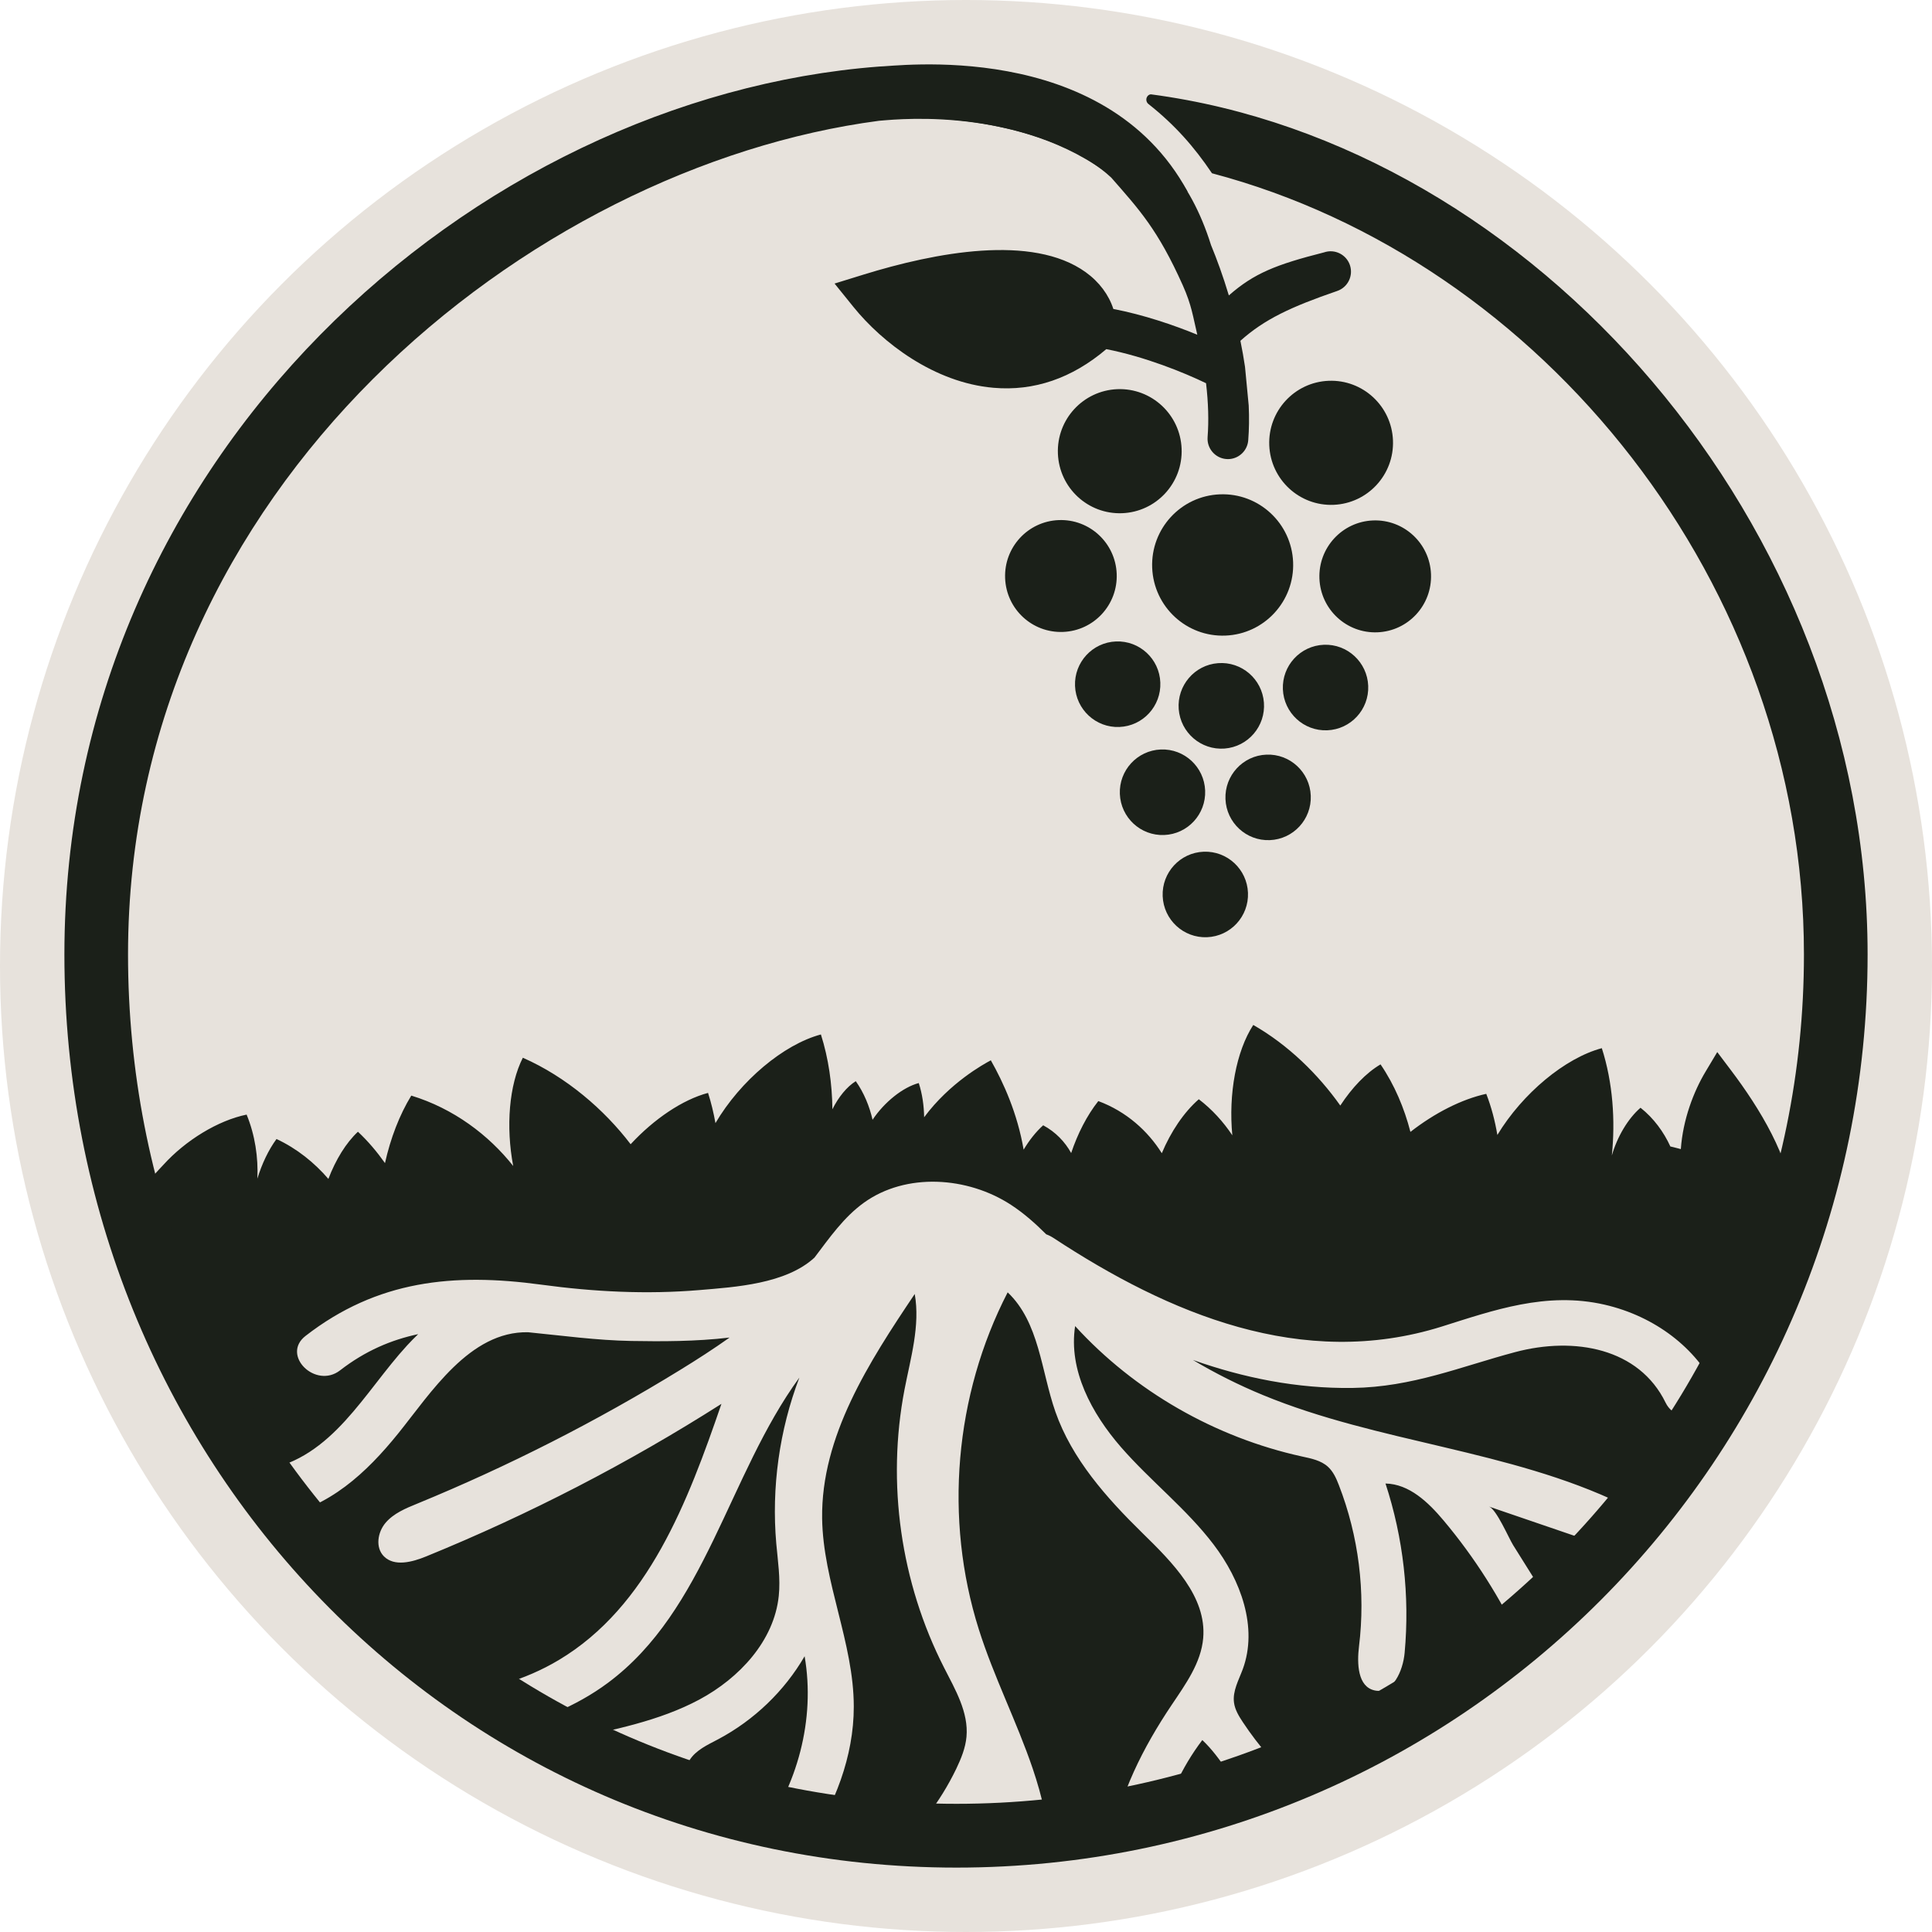
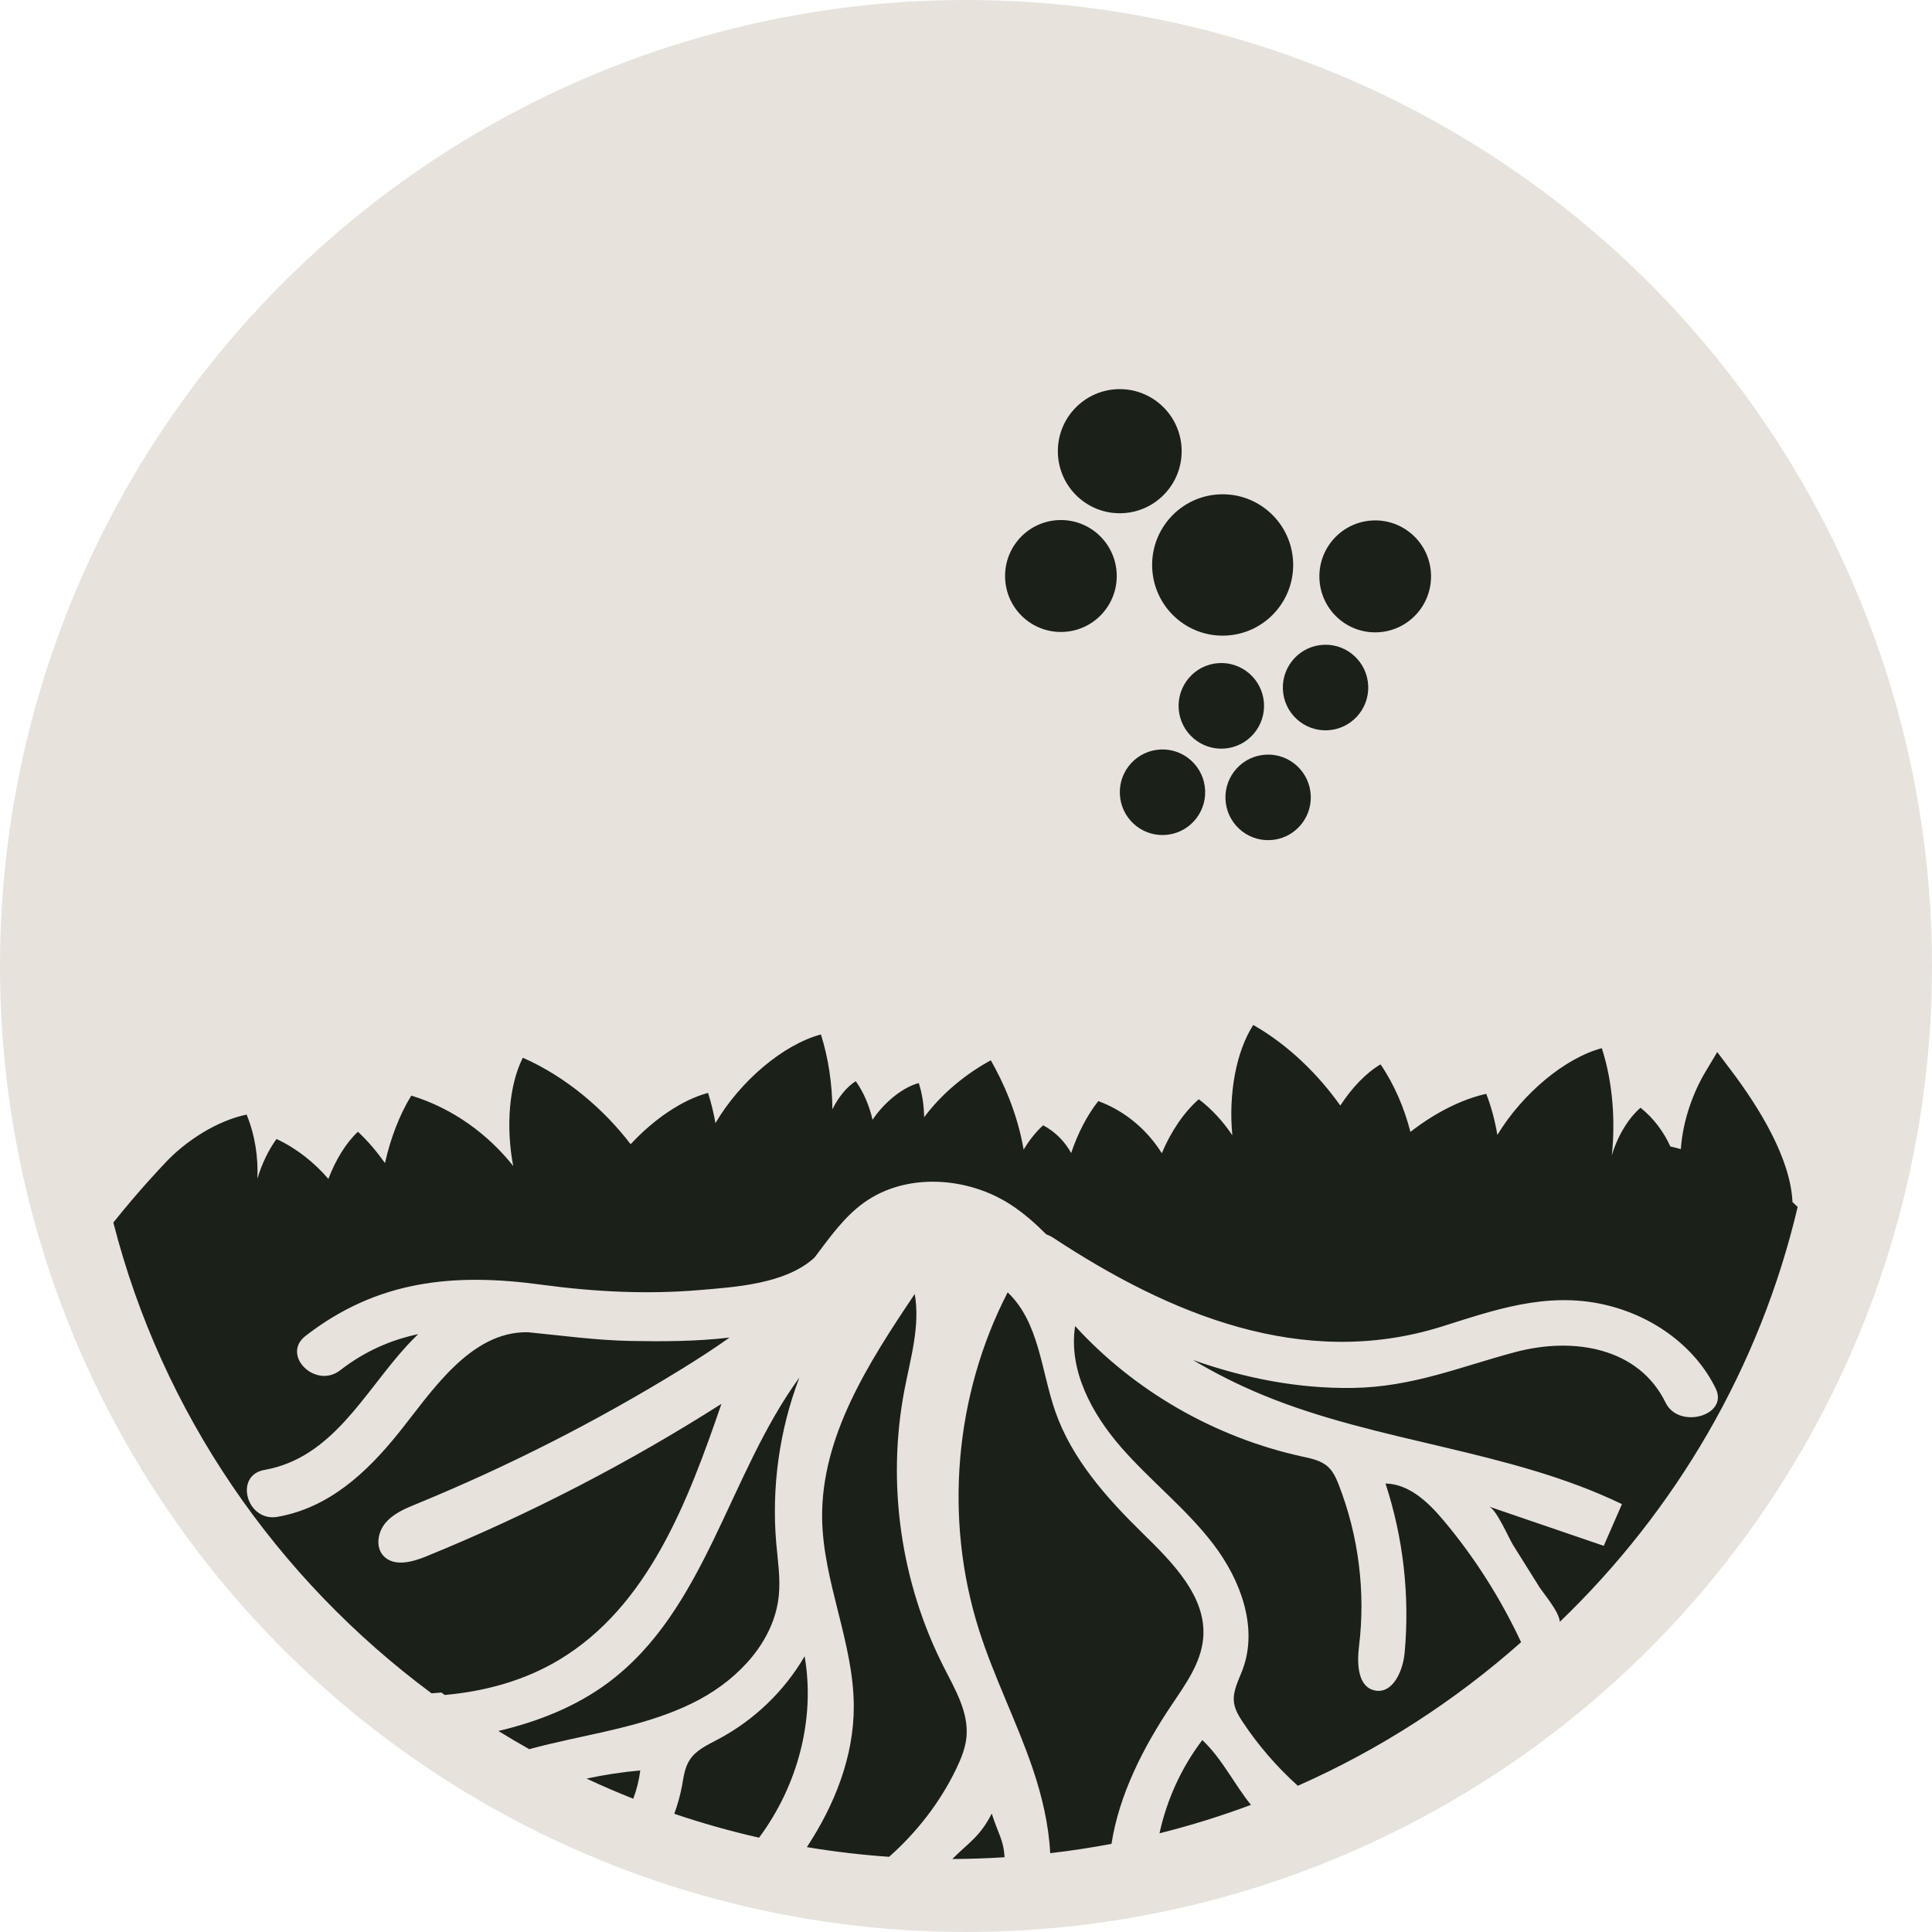
<svg xmlns="http://www.w3.org/2000/svg" width="60" height="60" viewBox="0 0 60 60" fill="none">
  <circle cx="30" cy="30" r="30" fill="#E7E2DC" />
  <path d="M42.777 19.637C43.735 19.599 44.479 18.791 44.441 17.831C44.404 16.872 43.597 16.125 42.64 16.163C41.683 16.201 40.938 17.009 40.976 17.969C41.014 18.929 41.82 19.675 42.777 19.637Z" fill="#1B2019" />
  <path d="M33.016 19.625C33.973 19.588 34.718 18.78 34.68 17.82C34.642 16.86 33.836 16.114 32.879 16.152C31.921 16.19 31.177 16.998 31.215 17.957C31.252 18.917 32.058 19.663 33.016 19.625Z" fill="#1B2019" />
  <path d="M34.851 15.938C35.912 15.896 36.738 14.999 36.696 13.936C36.654 12.872 35.76 12.044 34.699 12.086C33.638 12.129 32.812 13.025 32.854 14.088C32.896 15.152 33.79 15.98 34.851 15.938Z" fill="#1B2019" />
-   <path d="M41.415 15.678C42.476 15.635 43.302 14.739 43.26 13.676C43.218 12.612 42.324 11.784 41.263 11.826C40.202 11.868 39.376 12.764 39.418 13.828C39.46 14.892 40.354 15.72 41.415 15.678Z" fill="#1B2019" />
  <path d="M38.057 19.739C39.266 19.691 40.206 18.67 40.159 17.459C40.111 16.247 39.092 15.304 37.884 15.352C36.675 15.4 35.734 16.421 35.782 17.632C35.83 18.844 36.848 19.787 38.057 19.739Z" fill="#1B2019" />
  <path d="M41.218 22.68C41.95 22.651 42.52 22.033 42.491 21.3C42.462 20.567 41.845 19.995 41.114 20.024C40.382 20.053 39.812 20.672 39.841 21.405C39.87 22.138 40.487 22.709 41.218 22.68Z" fill="#1B2019" />
-   <path d="M37.485 29.106C38.216 29.077 38.786 28.459 38.757 27.726C38.728 26.993 38.111 26.422 37.38 26.451C36.648 26.48 36.079 27.098 36.108 27.831C36.137 28.564 36.753 29.135 37.485 29.106Z" fill="#1B2019" />
  <path d="M36.155 25.932C36.886 25.903 37.456 25.285 37.427 24.551C37.398 23.818 36.781 23.247 36.05 23.276C35.319 23.305 34.749 23.923 34.778 24.656C34.807 25.39 35.423 25.961 36.155 25.932Z" fill="#1B2019" />
  <path d="M39.435 26.091C40.167 26.062 40.736 25.444 40.707 24.711C40.678 23.978 40.062 23.407 39.33 23.436C38.599 23.465 38.029 24.083 38.058 24.816C38.087 25.549 38.704 26.12 39.435 26.091Z" fill="#1B2019" />
  <path d="M39.252 21.819C39.308 22.551 38.761 23.191 38.03 23.247C37.3 23.302 36.662 22.754 36.606 22.022C36.551 21.29 37.098 20.65 37.828 20.595C38.558 20.539 39.196 21.087 39.252 21.819Z" fill="#1B2019" />
-   <path d="M34.763 22.577C35.495 22.548 36.064 21.93 36.035 21.196C36.007 20.463 35.39 19.892 34.658 19.921C33.927 19.95 33.357 20.568 33.386 21.302C33.415 22.035 34.032 22.606 34.763 22.577Z" fill="#1B2019" />
-   <path d="M34.117 3.292C35.853 4.446 36.95 5.515 37.609 7.61C37.789 8.046 37.985 8.58 38.163 9.175C38.946 8.487 39.628 8.217 41.119 7.838C41.449 7.724 41.809 7.901 41.922 8.231C42.035 8.562 41.859 8.922 41.529 9.036C40.089 9.531 39.268 9.915 38.522 10.584C38.579 10.859 38.626 11.13 38.665 11.394L38.78 12.597C38.797 12.974 38.792 13.334 38.765 13.673C38.741 13.984 38.496 14.225 38.197 14.255C38.161 14.258 38.124 14.259 38.085 14.256C37.737 14.229 37.476 13.924 37.503 13.575C37.542 13.068 37.526 12.507 37.455 11.901C36.767 11.569 35.56 11.078 34.357 10.843C33.292 11.749 32.113 12.153 30.854 12.043C29.013 11.884 27.402 10.642 26.506 9.534L25.918 8.806L26.811 8.53C29.047 7.838 32.063 7.262 33.717 8.453C34.138 8.756 34.435 9.157 34.576 9.595C35.515 9.776 36.443 10.092 37.183 10.395C37.051 9.843 37.01 9.481 36.733 8.862C35.954 7.121 35.375 6.504 34.51 5.515C32.855 3.977 29.567 3.561 27.957 3.688L34.117 3.292Z" fill="#1B2019" />
  <path d="M30.8 56.322C31.008 56.979 31.165 57.127 31.197 57.678C30.66 57.712 30.12 57.731 29.575 57.733C30.067 57.237 30.432 57.047 30.8 56.322ZM28.408 40.186C28.581 41.172 28.28 42.171 28.09 43.156C27.532 46.063 27.969 49.145 29.319 51.79C29.666 52.471 30.084 53.179 30.015 53.937C29.984 54.285 29.848 54.616 29.697 54.932C29.197 55.969 28.479 56.897 27.612 57.665C26.749 57.605 25.896 57.504 25.058 57.364C25.921 56.054 26.517 54.552 26.515 52.998C26.514 51.019 25.559 49.132 25.532 47.153C25.499 44.608 26.98 42.312 28.408 40.186ZM31.294 40.135C32.278 41.069 32.331 42.569 32.776 43.843C33.288 45.307 34.36 46.513 35.476 47.607C36.413 48.524 37.479 49.585 37.366 50.877C37.299 51.644 36.818 52.306 36.388 52.947C35.508 54.255 34.754 55.736 34.518 57.262C33.891 57.381 33.257 57.478 32.615 57.552C32.57 56.666 32.36 55.777 32.074 54.932C31.577 53.466 30.863 52.075 30.397 50.598C29.315 47.171 29.643 43.336 31.294 40.135ZM24.988 51.436C25.327 53.398 24.766 55.467 23.573 57.071C22.678 56.867 21.8 56.62 20.941 56.329C21.043 56.047 21.125 55.757 21.18 55.462C21.23 55.188 21.263 54.898 21.416 54.661C21.614 54.349 21.976 54.187 22.306 54.013C23.421 53.42 24.361 52.517 24.988 51.436ZM37.339 54.039C37.953 54.617 38.323 55.4 38.849 56.052C37.925 56.397 36.978 56.693 36.009 56.935C36.236 55.892 36.688 54.896 37.339 54.039ZM19.884 54.983C19.847 55.283 19.772 55.578 19.667 55.862C19.176 55.667 18.693 55.458 18.217 55.236C18.767 55.118 19.323 55.032 19.884 54.983ZM33.389 41.183C35.234 43.204 37.734 44.639 40.432 45.232C40.721 45.294 41.026 45.355 41.241 45.552C41.406 45.703 41.499 45.912 41.578 46.117C42.195 47.705 42.412 49.442 42.205 51.13C42.14 51.66 42.161 52.385 42.692 52.498C43.252 52.619 43.572 51.891 43.622 51.331C43.785 49.563 43.582 47.762 43.028 46.072C43.766 46.086 44.358 46.656 44.828 47.215C45.796 48.366 46.605 49.644 47.239 51C45.184 52.823 42.849 54.334 40.305 55.459C39.656 54.873 39.08 54.211 38.599 53.485C38.474 53.296 38.352 53.097 38.323 52.875C38.275 52.517 38.47 52.176 38.596 51.836C39.072 50.54 38.531 49.073 37.69 47.967C36.85 46.861 35.728 45.992 34.814 44.943C33.901 43.893 33.178 42.548 33.389 41.183ZM24.825 42.782C24.202 44.42 23.956 46.195 24.108 47.938C24.156 48.478 24.242 49.023 24.185 49.564C24.041 50.954 22.967 52.112 21.718 52.782C20.468 53.451 19.042 53.722 17.652 54.028C17.247 54.117 16.839 54.213 16.437 54.322C16.113 54.141 15.794 53.952 15.478 53.757C16.7 53.469 17.882 53.004 18.879 52.263C21.92 50.003 22.608 45.826 24.825 42.782ZM38.921 31.831C40.008 32.451 40.941 33.369 41.624 34.334C41.986 33.781 42.422 33.321 42.874 33.055C43.309 33.692 43.614 34.421 43.802 35.152C44.55 34.569 45.388 34.138 46.157 33.97C46.318 34.385 46.429 34.814 46.502 35.247C47.286 33.953 48.607 32.856 49.746 32.552C50.091 33.627 50.168 34.802 50.057 35.885C50.225 35.303 50.557 34.739 50.948 34.402C51.36 34.728 51.671 35.158 51.874 35.604C51.88 35.605 52.001 35.633 52.2 35.686C52.264 34.771 52.596 33.899 52.97 33.277L53.331 32.673L53.755 33.235C54.641 34.407 55.608 35.983 55.667 37.331C55.722 37.381 55.776 37.431 55.828 37.483C54.655 42.466 52.041 46.908 48.441 50.368C48.421 50.042 47.94 49.501 47.773 49.237L47.779 49.242C47.516 48.824 47.252 48.403 46.991 47.984C46.853 47.763 46.475 46.871 46.241 46.788C47.43 47.195 48.617 47.601 49.806 48.007C49.995 47.576 50.183 47.144 50.371 46.712C46.874 45.022 42.815 44.808 39.222 43.325C38.471 43.015 37.743 42.65 37.047 42.235C38.619 42.79 40.275 43.128 42.005 43.104C43.862 43.078 45.359 42.443 47.051 41.992C48.904 41.498 50.905 41.872 51.727 43.562C52.136 44.4 53.692 43.965 53.284 43.123C52.681 41.883 51.417 40.882 49.829 40.517C48.02 40.103 46.374 40.695 44.777 41.197C40.442 42.556 36.295 40.798 32.718 38.447C32.643 38.398 32.568 38.36 32.492 38.333C32.154 37.996 31.799 37.68 31.398 37.418C30.048 36.537 28.136 36.409 26.828 37.352C26.203 37.802 25.761 38.441 25.294 39.056C24.403 39.876 22.836 39.97 21.724 40.064C20.077 40.203 18.444 40.118 16.808 39.896C14.084 39.527 11.717 39.759 9.489 41.488C8.719 42.085 9.801 43.148 10.562 42.557C11.345 41.95 12.156 41.609 12.987 41.433C12.868 41.547 12.752 41.665 12.639 41.788C11.311 43.234 10.329 45.278 8.215 45.649C7.253 45.818 7.662 47.274 8.617 47.107C10.216 46.826 11.382 45.737 12.365 44.519C13.375 43.268 14.586 41.335 16.401 41.374C17.456 41.478 18.529 41.626 19.607 41.645C20.535 41.661 21.605 41.664 22.658 41.539C22.16 41.892 21.644 42.225 21.124 42.544C18.524 44.142 15.79 45.533 12.96 46.696C12.601 46.842 12.226 46.997 11.976 47.29C11.725 47.584 11.651 48.06 11.923 48.334C12.249 48.661 12.805 48.512 13.235 48.336C16.429 47.033 19.504 45.445 22.405 43.598C21.366 46.623 20.135 49.892 17.355 51.553C16.282 52.195 15.065 52.527 13.812 52.639C13.777 52.613 13.741 52.589 13.706 52.563C13.607 52.571 13.507 52.582 13.407 52.587L13.411 52.594C8.589 49.021 5.034 43.891 3.52 37.967C4.309 36.974 5.06 36.19 5.071 36.178C5.763 35.413 6.771 34.796 7.659 34.615C7.922 35.256 8.022 35.945 7.993 36.603C8.135 36.14 8.338 35.713 8.587 35.373C9.222 35.669 9.768 36.111 10.198 36.612C10.426 36.015 10.746 35.492 11.116 35.147C11.43 35.44 11.709 35.772 11.956 36.121C12.127 35.351 12.408 34.62 12.773 34.025C14.086 34.425 15.178 35.25 15.938 36.211C15.706 34.986 15.809 33.695 16.237 32.849C17.587 33.442 18.77 34.464 19.585 35.535C20.312 34.751 21.195 34.152 21.989 33.941C22.087 34.246 22.162 34.561 22.219 34.879C22.996 33.559 24.338 32.434 25.494 32.126C25.732 32.874 25.843 33.67 25.851 34.45C26.038 34.072 26.301 33.748 26.577 33.577C26.832 33.937 27.003 34.36 27.098 34.775C27.468 34.224 28.038 33.767 28.533 33.635C28.644 33.976 28.694 34.341 28.7 34.697C29.494 33.627 30.545 33.049 30.771 32.929C31.164 33.622 31.596 34.575 31.79 35.704C31.961 35.416 32.17 35.15 32.397 34.947C32.786 35.156 33.077 35.465 33.266 35.809C33.466 35.21 33.756 34.641 34.109 34.195C34.979 34.517 35.65 35.125 36.081 35.814C36.359 35.15 36.766 34.542 37.23 34.138C37.644 34.454 37.993 34.841 38.271 35.258C38.148 33.978 38.388 32.654 38.921 31.831Z" fill="#1B2019" />
-   <path d="M27.299 2.067C27.76 2.07 34.282 1.16 36.885 5.957C35.42 4.913 35.432 6.114 34.282 5.301C31.338 3.22 27.463 3.751 27.299 3.751C16.494 5.17 3.976 15.074 3.976 29.642C3.976 44.21 15.167 56.019 29.703 56.019C44.24 56.019 56.023 44.21 56.023 29.642C56.023 18.128 47.884 8.088 37.639 5.381C37.084 4.558 36.489 3.881 35.667 3.231C35.626 3.201 35.6 3.149 35.6 3.094C35.6 3.009 35.666 2.929 35.746 2.93C47.599 4.495 58 16.258 58 29.642C58 45.304 45.331 58 29.703 58C14.076 58 2 45.304 2 29.642C2 14.137 14.748 3.028 27.299 2.067Z" fill="#1B2019" />
</svg>